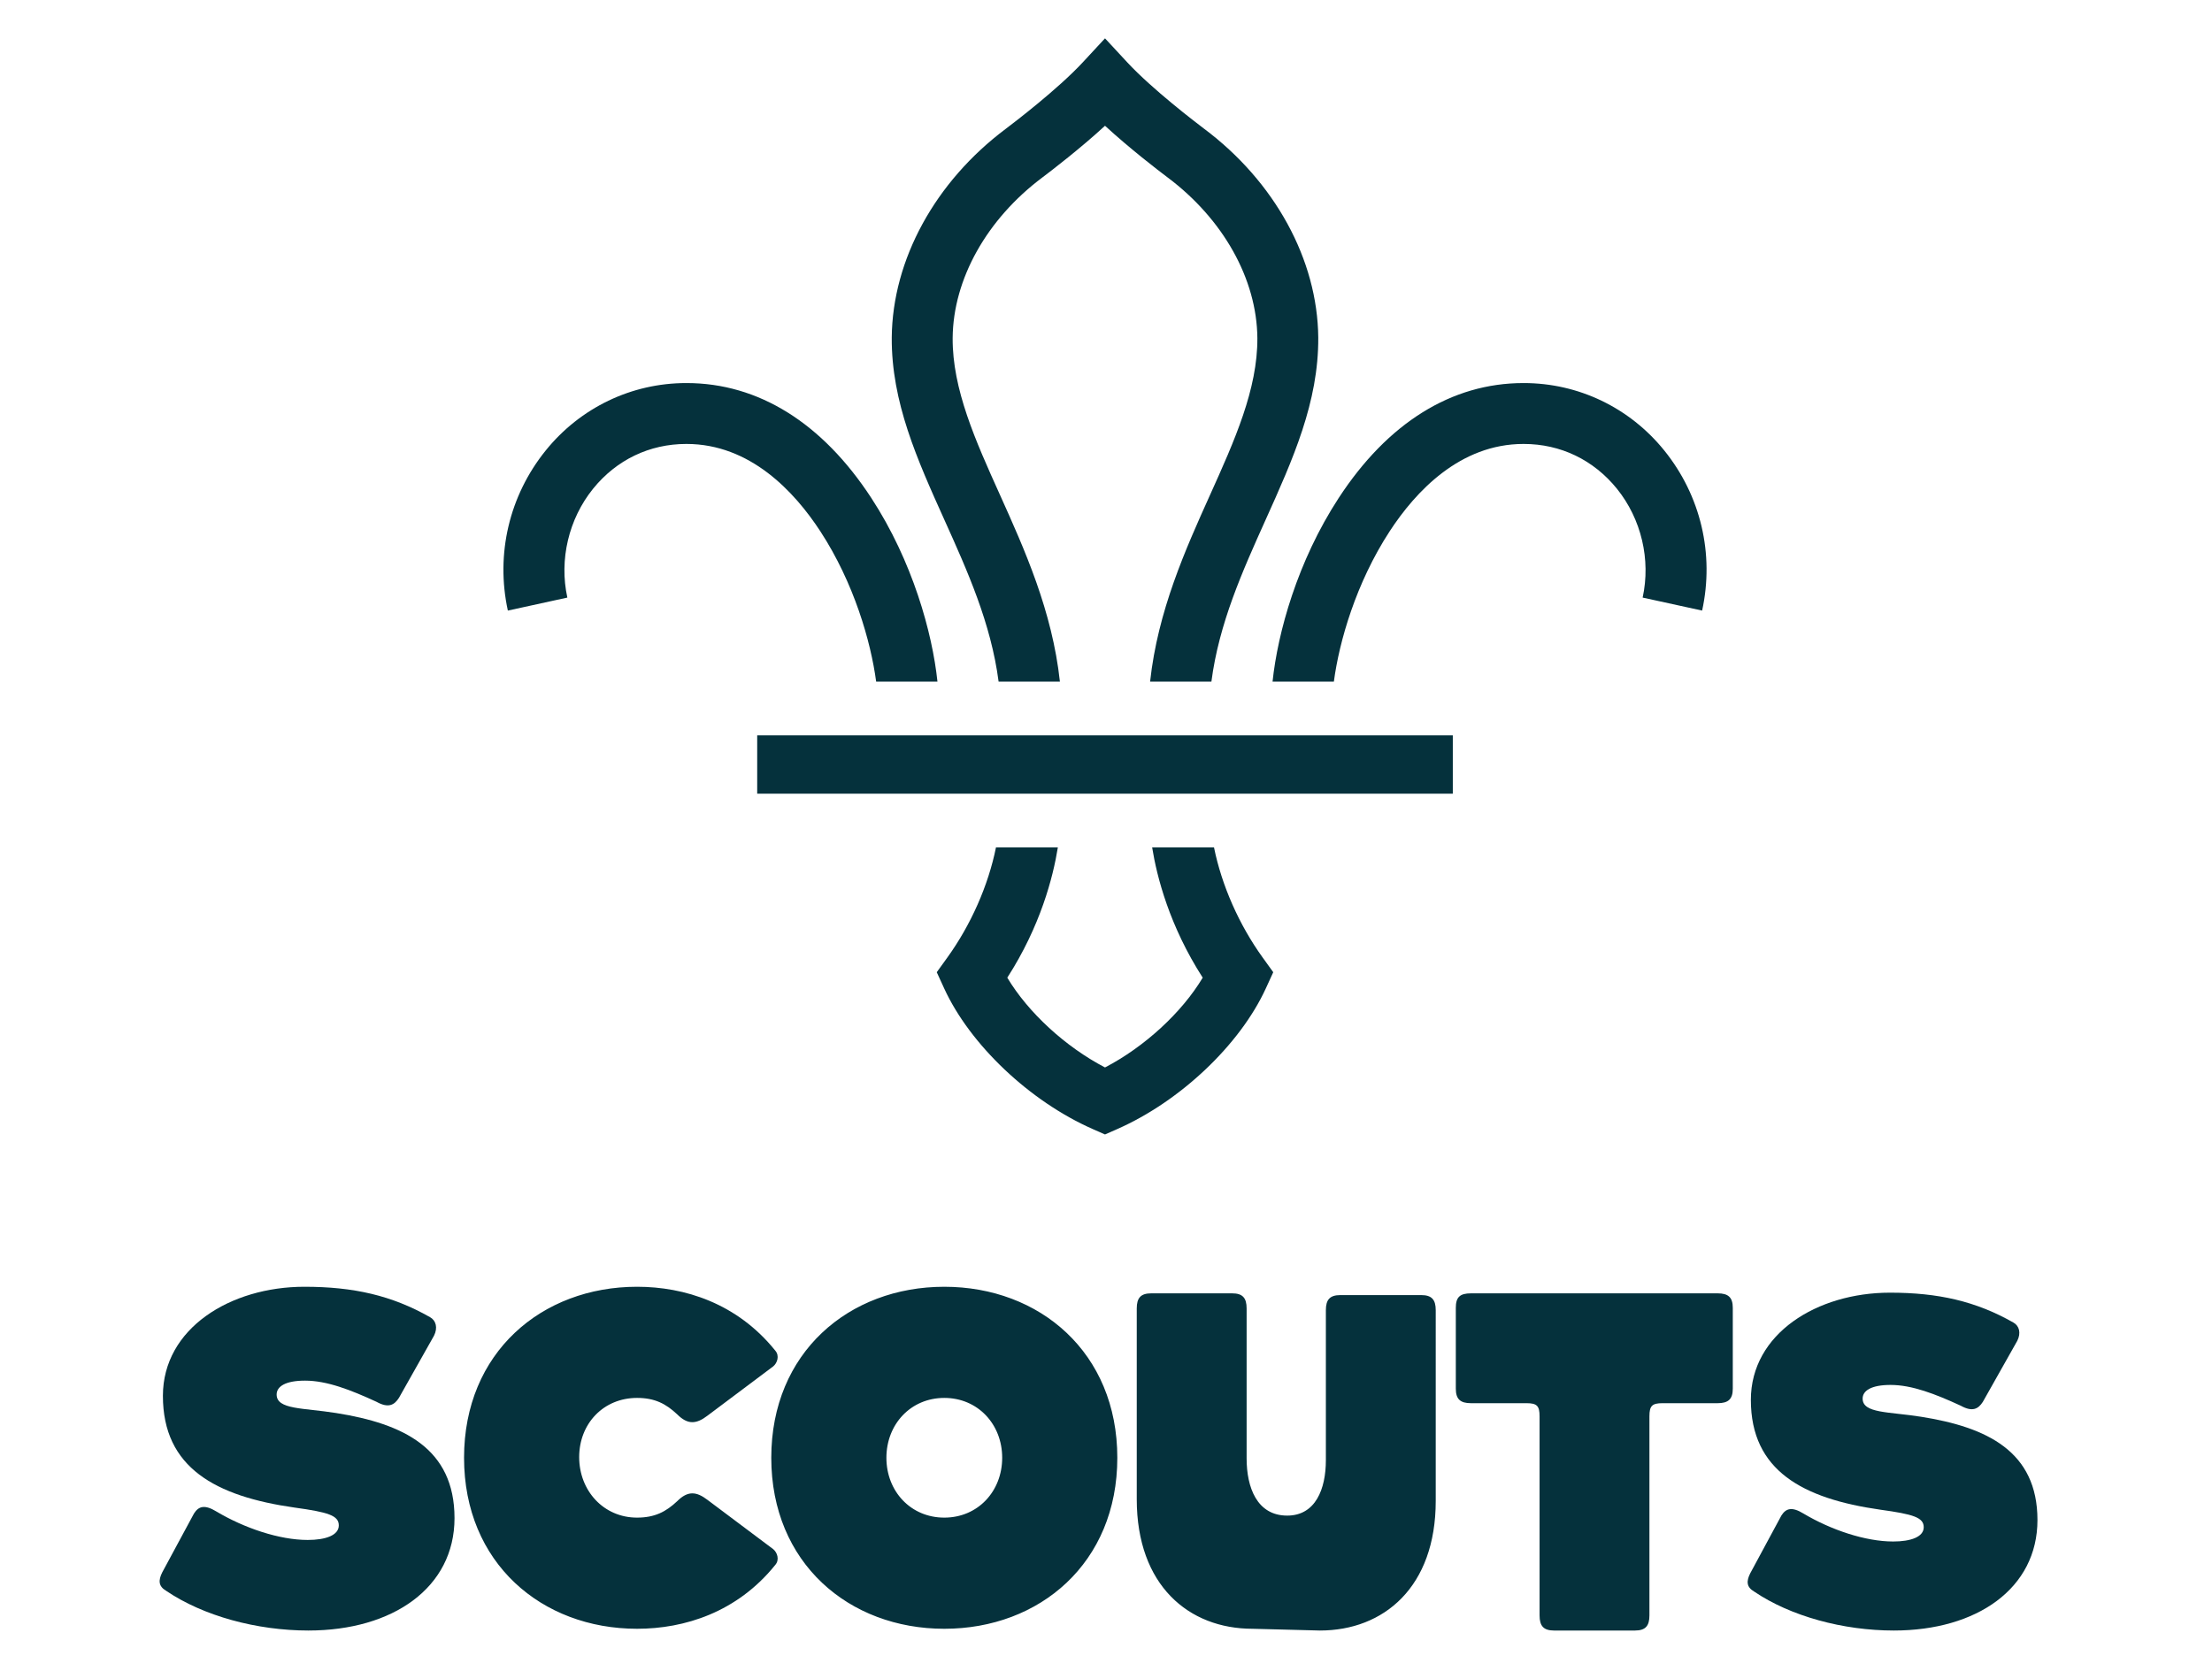
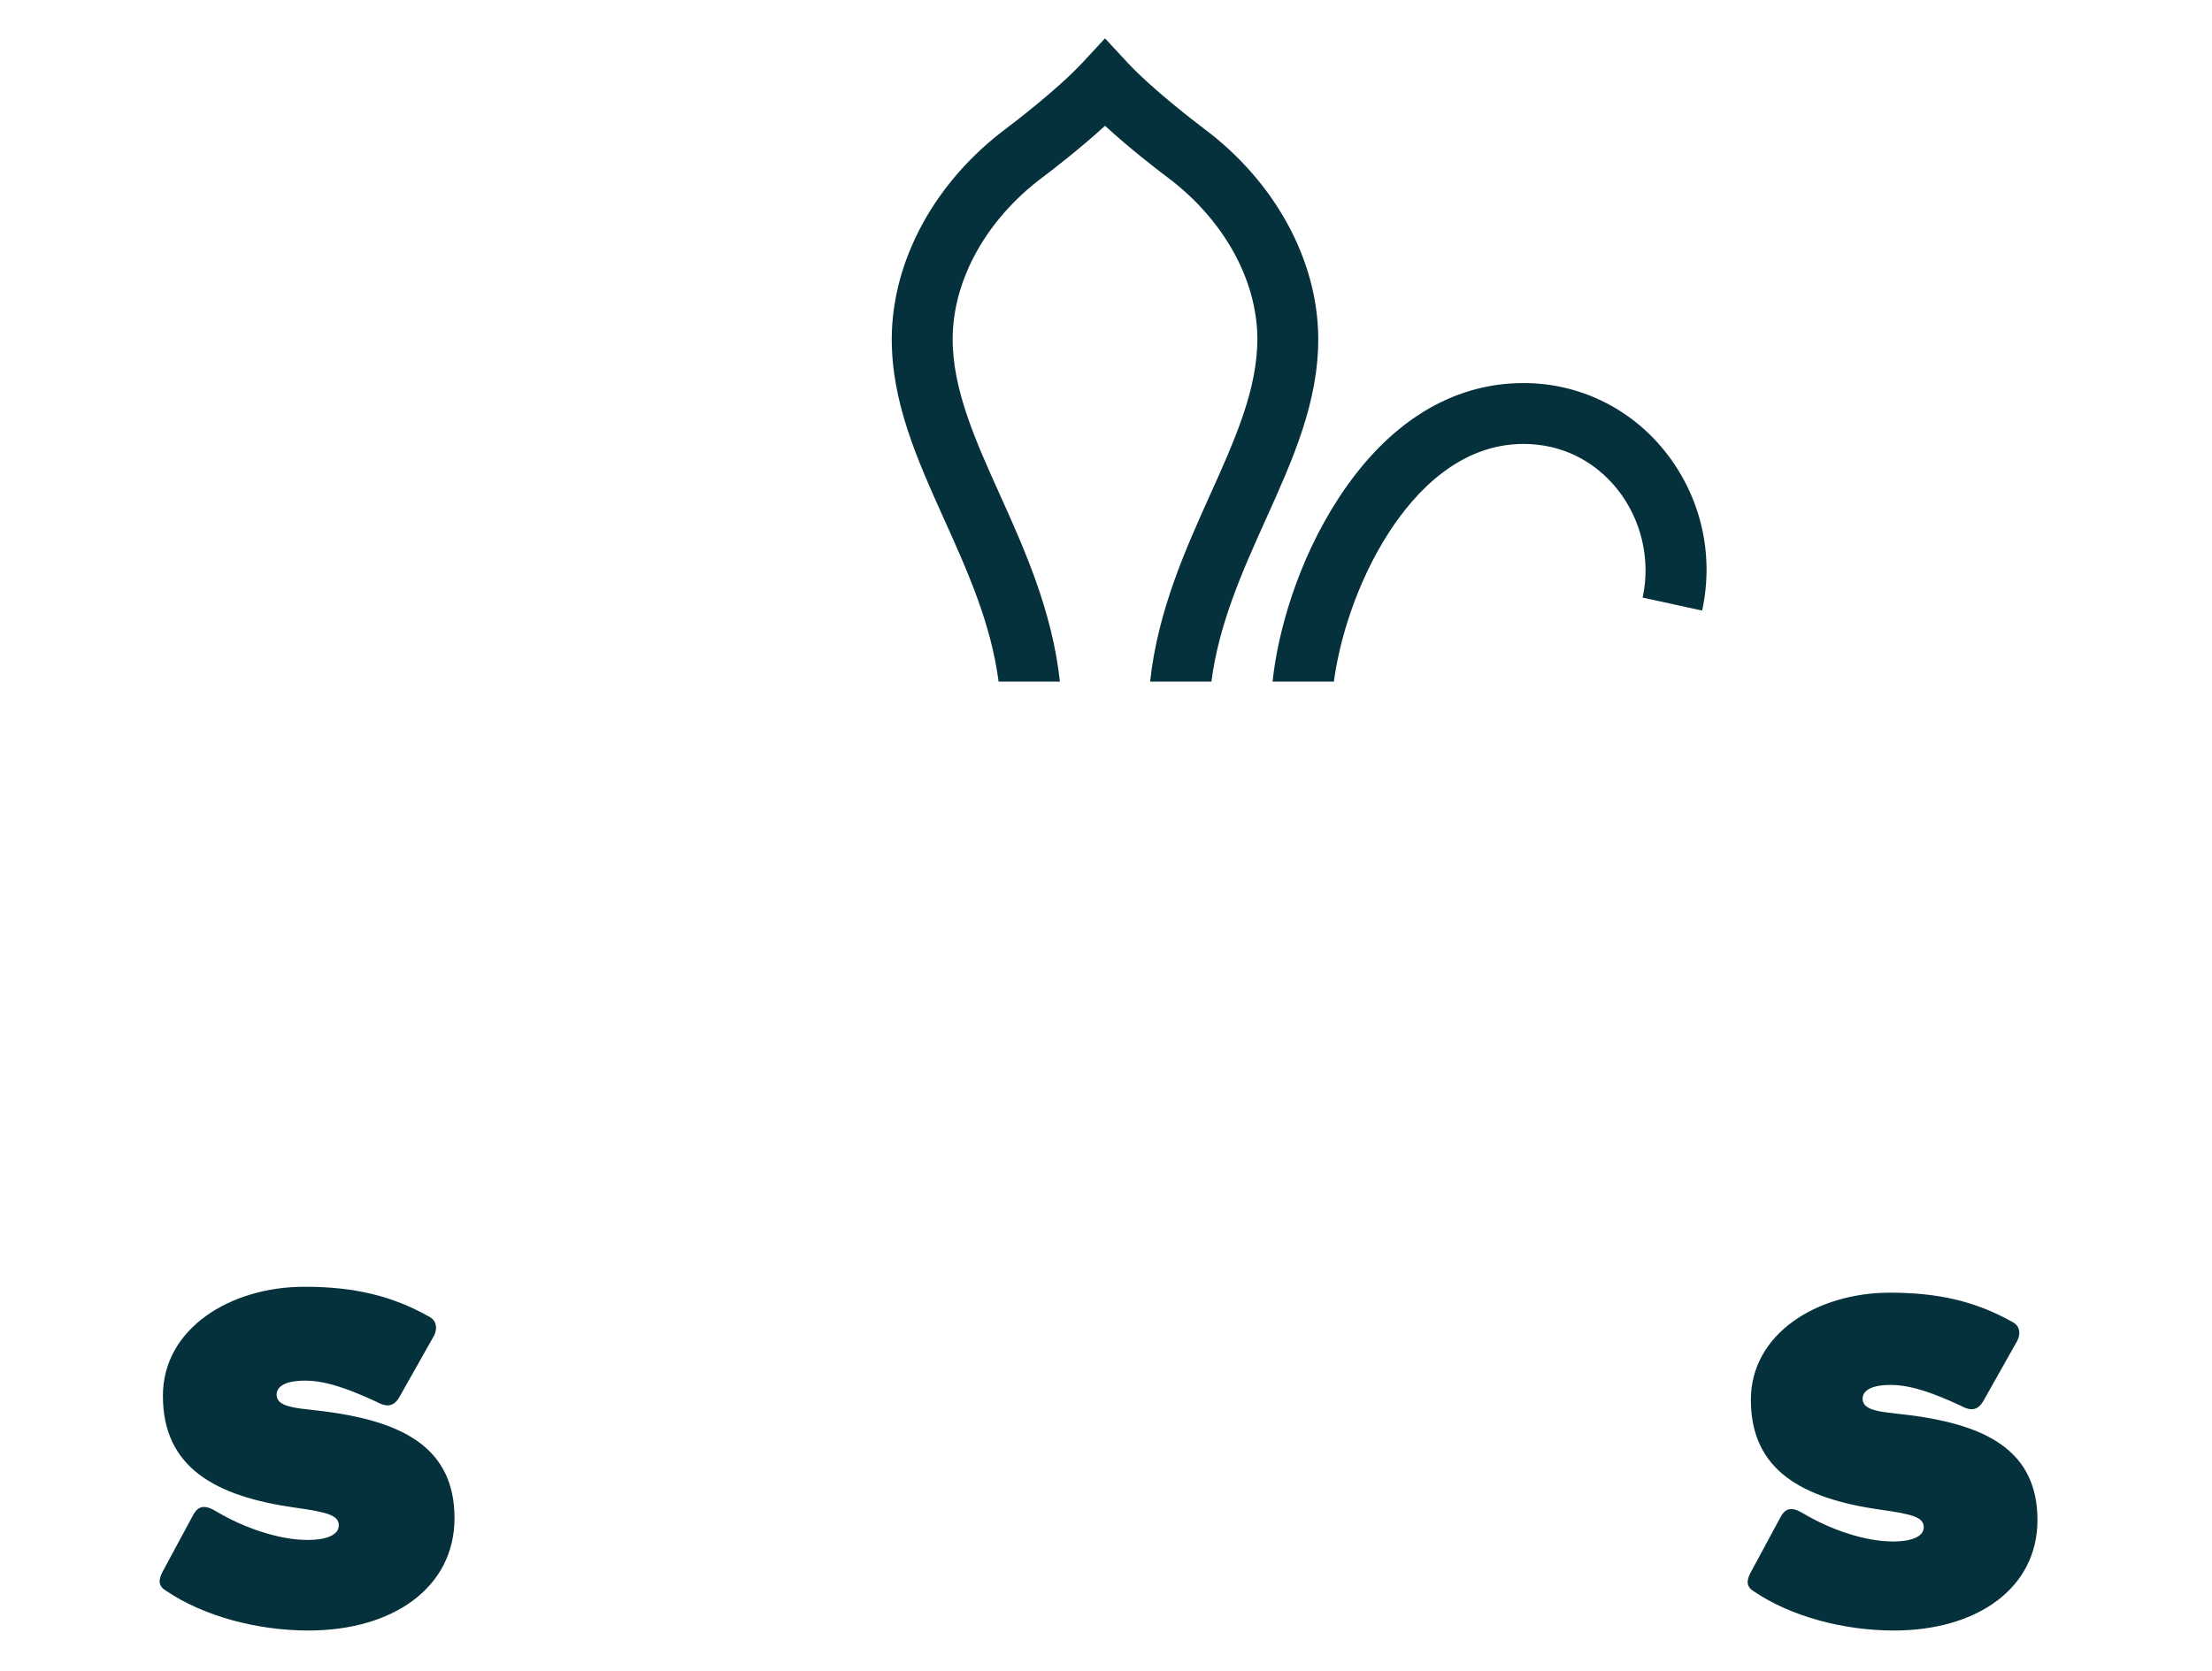
<svg xmlns="http://www.w3.org/2000/svg" xmlns:ns1="http://www.inkscape.org/namespaces/inkscape" xmlns:ns2="http://sodipodi.sourceforge.net/DTD/sodipodi-0.dtd" width="119.062mm" height="89.958mm" viewBox="0 0 119.062 89.958" version="1.1" id="svg2523" ns1:version="1.1.2 (0a00cf5339, 2022-02-04)" ns2:docname="section-logo-scouts.svg">
  <defs id="defs2517" />
  <ns2:namedview id="base" pagecolor="#ffffff" bordercolor="#666666" borderopacity="1.0" ns1:pageopacity="0.0" ns1:pageshadow="2" ns1:zoom="0.35" ns1:cx="224.28571" ns1:cy="171.42857" ns1:document-units="mm" ns1:current-layer="layer1" ns1:document-rotation="0" showgrid="false" ns1:window-width="1879" ns1:window-height="1049" ns1:window-x="41" ns1:window-y="0" ns1:window-maximized="1" ns1:pagecheckerboard="0" fit-margin-top="0" fit-margin-left="0" fit-margin-right="0" fit-margin-bottom="0" ns1:lockguides="true" />
  <g ns1:label="Layer 1" ns1:groupmode="layer" id="layer1" transform="translate(-46.302,-103.188)">
    <g id="g1545">
      <g id="g1662-6" transform="matrix(0.805,0,0,-0.805,195.752,285.213)" style="fill:#05313c;fill-opacity:1">
-         <path d="m -130.799,190.582 c 2.245,-3.441 3.376,-7.379 3.73,-10.049 h 4.099 c -0.343,3.264 -1.661,8.045 -4.418,12.273 -3.28,5.029 -7.551,7.689 -12.35,7.693 h -0.029 c -3.66,0 -7.086,-1.645 -9.401,-4.514 -2.432,-3.017 -3.353,-6.917 -2.527,-10.702 l 3.978,0.869 c -0.555,2.535 0.088,5.256 1.718,7.277 1.562,1.933 3.773,2.998 6.233,2.998 h 0.021 c 4.246,-0.003 7.208,-3.179 8.946,-5.845" style="fill:#05313c;fill-opacity:1;fill-rule:nonzero;stroke:none;stroke-width:0.1" id="path1003-1" />
-         <path d="m -101.21,162.058 c -1.593,2.205 -2.755,4.846 -3.269,7.387 h -4.136 c 0.318,-1.984 1.162,-5.258 3.381,-8.713 -1.391,-2.328 -3.888,-4.627 -6.528,-6.002 -0.002,0 -0.003,0 -0.005,0.002 -0.001,-0.002 -0.003,-0.002 -0.004,-0.002 -2.641,1.375 -5.138,3.674 -6.529,6.002 2.221,3.455 3.062,6.729 3.38,8.713 h -4.137 c -0.512,-2.541 -1.674,-5.182 -3.267,-7.387 l -0.693,-0.961 0.494,-1.078 c 1.729,-3.772 5.72,-7.553 9.932,-9.41 l 0.818,-0.361 h 0.006 0.005 l 0.818,0.361 c 4.212,1.857 8.203,5.639 9.932,9.41 l 0.494,1.078 -0.692,0.961" style="fill:#05313c;fill-opacity:1;fill-rule:nonzero;stroke:none;stroke-width:0.1" id="path1005-50" />
        <path d="m -92.736,190.582 c -2.245,-3.441 -3.376,-7.379 -3.728,-10.049 h -4.1 c 0.343,3.264 1.66,8.045 4.418,12.273 3.279,5.029 7.55,7.689 12.35,7.693 h 0.029 c 3.659,0 7.084,-1.645 9.399,-4.514 2.433,-3.017 3.354,-6.917 2.527,-10.702 l -3.977,0.869 c 0.554,2.535 -0.088,5.256 -1.717,7.277 -1.563,1.933 -3.773,2.998 -6.234,2.998 h -0.02 c -4.247,-0.003 -7.208,-3.179 -8.947,-5.845" style="fill:#05313c;fill-opacity:1;fill-rule:nonzero;stroke:none;stroke-width:0.1" id="path1007-6" />
        <path d="m -118.882,180.533 h 4.099 c -0.511,4.723 -2.364,8.838 -4.005,12.482 -1.641,3.637 -3.188,7.074 -3.166,10.498 0.034,3.938 2.279,7.952 6.007,10.743 0.653,0.492 2.511,1.918 4.18,3.45 1.668,-1.532 3.525,-2.958 4.179,-3.45 3.728,-2.791 5.973,-6.805 6.008,-10.743 0.021,-3.424 -1.526,-6.861 -3.165,-10.498 -1.642,-3.644 -3.495,-7.76 -4.007,-12.482 h 4.099 c 0.507,3.898 2.089,7.408 3.62,10.81 1.827,4.053 3.551,7.882 3.525,12.201 -0.047,5.205 -2.902,10.425 -7.638,13.968 -0.558,0.423 -3.463,2.637 -5.132,4.435 l -1.489,1.606 -1.488,-1.606 c -1.671,-1.798 -4.576,-4.012 -5.135,-4.435 -4.734,-3.543 -7.589,-8.763 -7.636,-13.968 -0.027,-4.319 1.698,-8.148 3.523,-12.201 1.533,-3.402 3.114,-6.912 3.621,-10.81" style="fill:#05313c;fill-opacity:1;fill-rule:nonzero;stroke:none;stroke-width:0.1" id="path1009-5" />
-         <path d="m -135.023,173.037 h 46.511 v 3.902 h -46.511 v -3.902" style="fill:#05313c;fill-opacity:1;fill-rule:nonzero;stroke:none;stroke-width:0.1" id="path1011-3" />
      </g>
      <g id="g1509-8" transform="matrix(0.035,0,0,-0.035,54.895,190.972)">
-         <path d="m 2076.31,518.66 h -59.7 c -17.2,0 -23.26,-6.07 -23.26,-22.262 V 371.965 c 0,-16.192 7.08,-22.27 23.26,-22.27 h 85.3 c 16.2,0 20.24,-4.05 20.24,-20.222 V 23.273 C 2122.15,7.078 2128.21,0 2144.41,0 h 124.44 c 16.19,0 22.24,7.078 22.24,23.273 V 329.473 c 0,16.172 4.07,20.222 20.26,20.222 h 84.67 c 16.17,0 23.26,6.078 23.26,22.27 v 124.433 c 0,16.192 -7.09,22.262 -23.26,22.262 H 2285.74 M 1206.69,173.672 c -51.6,0 -89.03,40.461 -89.03,92.062 0,51.59 37.43,92.071 89.03,92.071 51.6,0 89.03,-40.481 89.03,-92.071 0,-51.601 -37.43,-92.062 -89.03,-92.062 m 0,355.105 c -146.7,0 -266.081,-101.168 -266.081,-263.043 0,-161.875 119.381,-263.046 266.081,-263.046 146.7,0 266.09,101.171 266.09,263.046 0,161.875 -119.39,263.043 -266.09,263.043 M 734.219,173.672 c -51.586,0 -89.028,41.465 -89.028,93.074 0,51.594 37.442,91.059 89.028,91.059 27.324,0 44.519,-9.114 61.722,-25.293 16.188,-16.192 29.332,-15.188 46.539,-2.032 l 101.172,75.879 c 6.071,5.047 10.118,16.192 3.028,24.278 -58.668,72.851 -139.621,98.14 -212.461,98.14 -146.692,0 -266.078,-101.168 -266.078,-263.043 0,-161.875 119.386,-263.046 266.078,-263.046 72.84,0 153.793,25.293 212.461,98.132 7.09,8.094 3.043,19.219 -3.028,24.289 L 842.48,200.988 c -17.207,13.145 -30.351,14.149 -46.539,-2.035 -17.203,-16.18 -34.398,-25.281 -61.722,-25.281 M 1784.23,0 1680.74,2.688 c -98.14,0 -178.07,66.777 -178.07,199.316 v 293.387 c 0,16.191 6.07,23.269 22.26,23.269 h 124.44 c 16.18,0 22.26,-7.078 22.26,-23.269 V 264.719 c 0,-44.516 15.87,-87.942 62.41,-87.942 43.51,0 59.46,40.743 59.46,85.254 v 230.672 c 0,16.184 6.06,23.266 22.25,23.266 h 124.45 c 16.19,0 22.25,-7.082 22.25,-23.266 V 199.309 C 1962.45,66.769 1882.53,0 1784.37,0" style="fill:#05313c;fill-opacity:1;fill-rule:nonzero;stroke:none" id="path931-5" />
        <path d="m 2666.95,0 c 127.93,0 220.88,64.961 220.88,169.902 0,105.938 -77.95,142.911 -178.89,158.899 -49.98,7.996 -89.96,5 -89.96,27.984 0,11.992 12.99,20.988 42.97,20.988 32.99,0 68.97,-13.996 107.95,-31.984 17.99,-9.988 26.97,-4.988 33.98,5.996 l 52.97,93.949 c 5.98,12 2.99,22.989 -6,27.989 -57.98,32.976 -115.93,45.965 -189.89,45.965 -111.94,0 -213.87,-62.958 -213.87,-164.903 0,-108.933 79.94,-151.902 198.88,-168.894 50.96,-7.004 66.96,-11.993 66.96,-26.985 0,-15 -19.99,-21.98 -46.97,-21.98 -42.97,0 -95.94,17.984 -137.92,42.969 -17.99,10.996 -26.99,7.996 -33.98,-3 l -47.97,-88.946 c -5.99,-12.004 -5.99,-20.984 6,-27.988 C 2508.05,21.992 2589,0 2666.95,0" style="fill:#05313c;fill-opacity:1;fill-rule:nonzero;stroke:none" id="path933-8" />
        <path d="m 228.738,0 c 130.157,0 224.731,66.106 224.731,172.871 0,107.793 -79.321,145.41 -182.02,161.68 -50.84,8.137 -91.523,5.09 -91.523,28.476 0,12.207 13.222,21.36 43.73,21.36 33.551,0 70.16,-14.25 109.821,-32.551 18.3,-10.164 27.449,-5.078 34.57,6.105 l 53.902,95.586 c 6.098,12.207 3.051,23.399 -6.101,28.477 -58.977,33.555 -117.961,46.773 -193.211,46.773 -113.887,0 -217.61,-64.07 -217.61,-167.789 0,-110.84 81.348,-154.562 202.36,-171.847 51.859,-7.118 68.129,-12.196 68.129,-27.461 0,-15.254 -20.34,-22.371 -47.797,-22.371 -43.719,0 -97.621,18.308 -140.332,43.726 -18.301,11.184 -27.449,8.137 -34.57,-3.047 L 4.008,89.492 C -2.09,77.277 -2.09,68.137 10.105,61.008 67.055,22.371 149.418,0 228.738,0" style="fill:#05313c;fill-opacity:1;fill-rule:nonzero;stroke:none" id="path935-9" />
      </g>
    </g>
-     <rect style="fill:none;fill-opacity:1;stroke:none;stroke-width:0;stroke-linecap:round;stroke-linejoin:round" id="rect1829" width="119.062" height="89.958" x="46.302" y="103.188" />
  </g>
</svg>